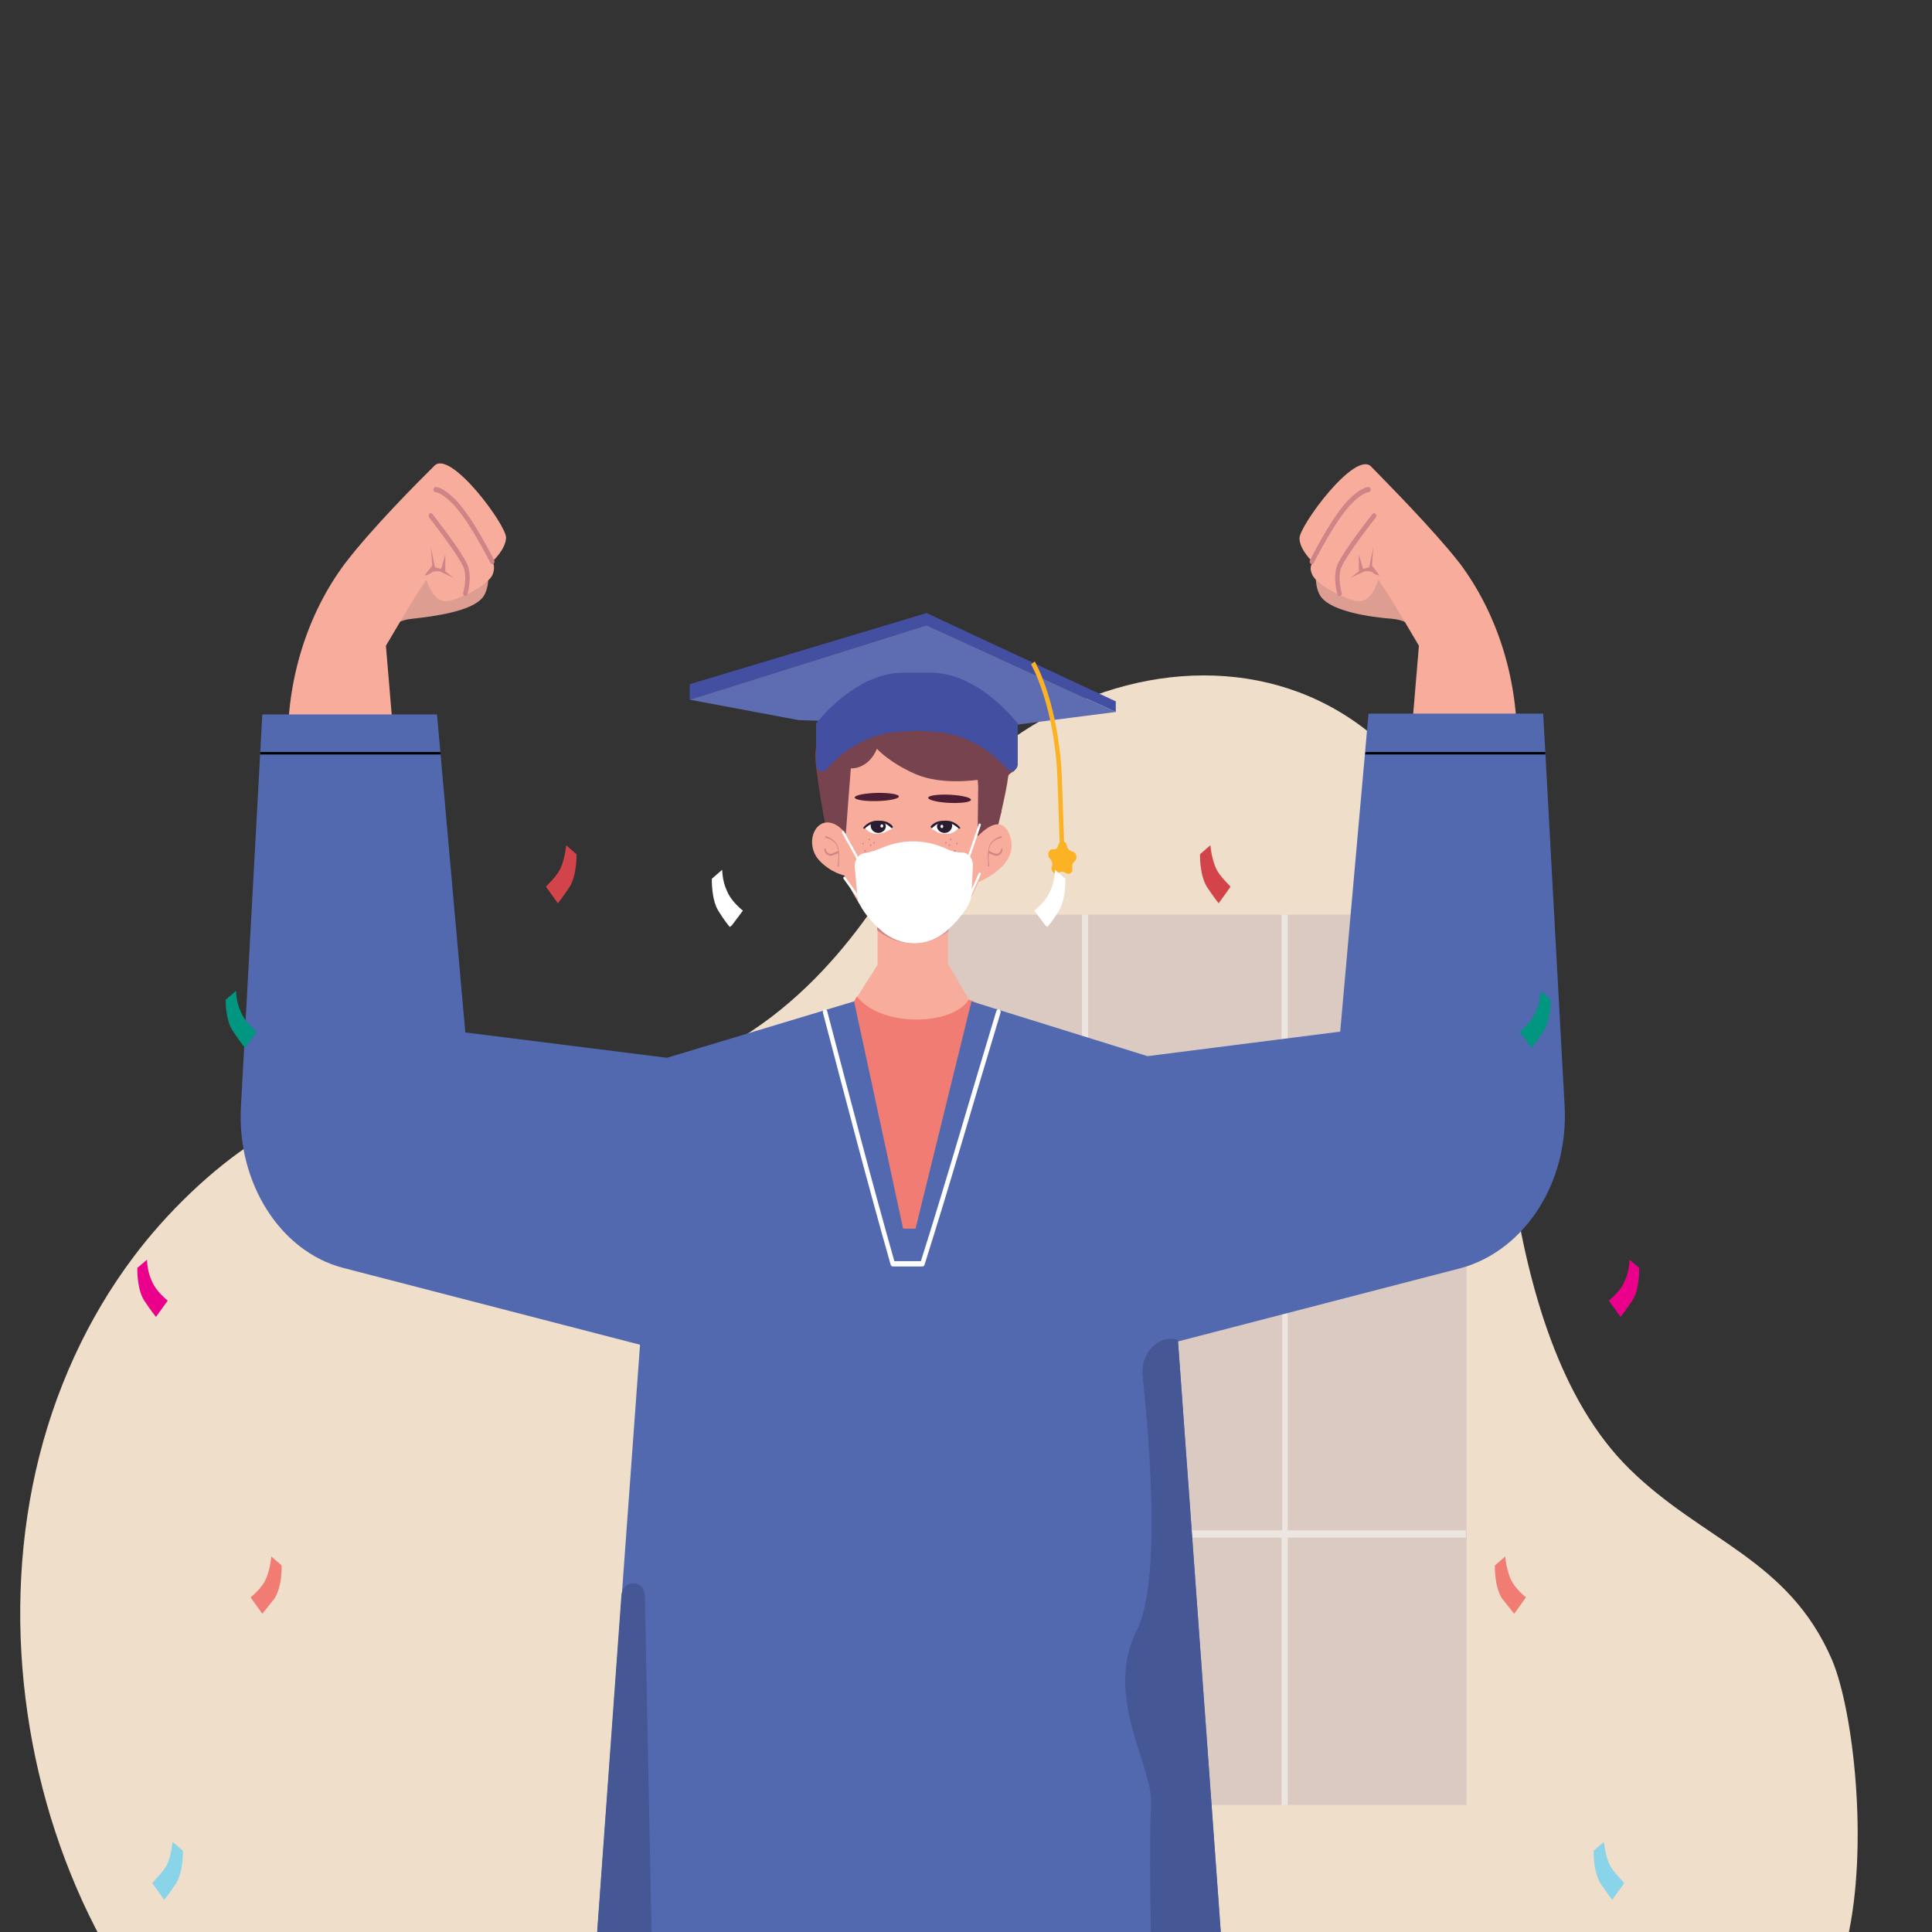
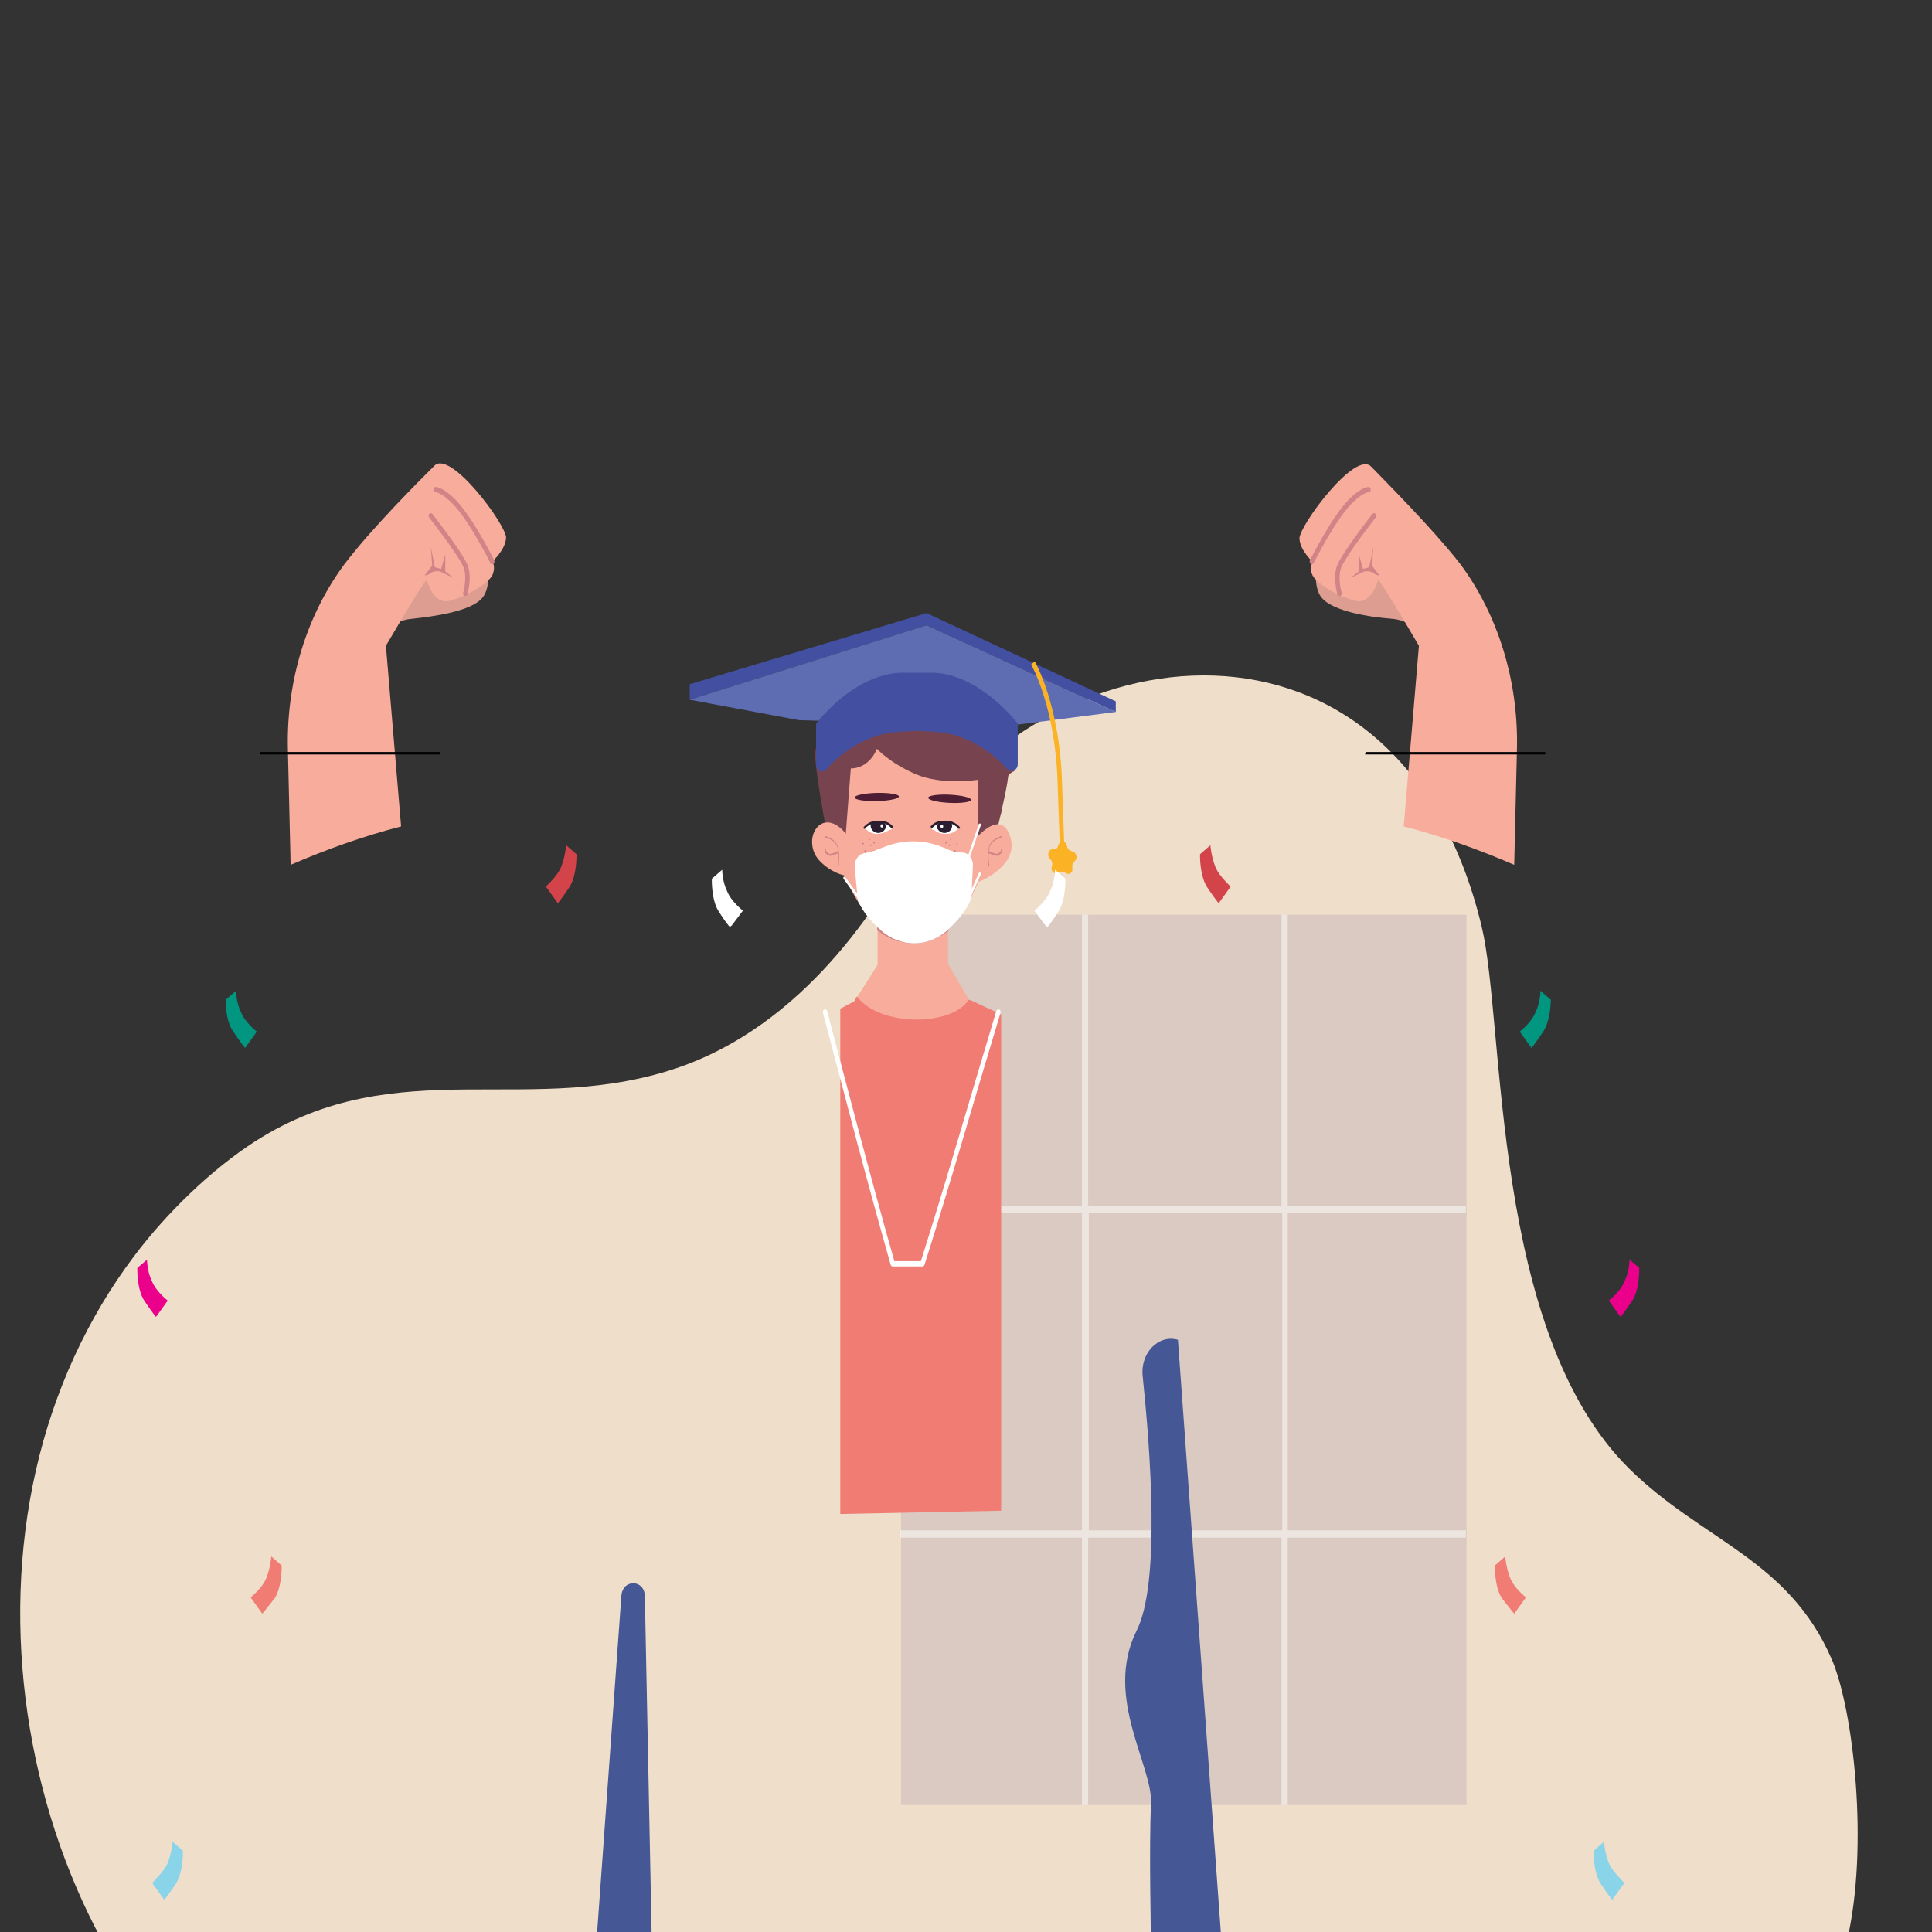
<svg xmlns="http://www.w3.org/2000/svg" version="1.1" width="1080" height="1080" viewBox="0 0 1080 1080" xml:space="preserve">
  <rect x="0" y="0" width="1080" height="1080" fill="#333333" stroke="none" />
  <desc>Created with Fabric.js 5.2.4</desc>
  <defs>
</defs>
  <g transform="matrix(1 0 0 1 540 540)" id="f7c55697-74a6-4539-a508-38a86cf2e191">
    <rect style="stroke: none; stroke-width: 1; stroke-dasharray: none; stroke-linecap: butt; stroke-dashoffset: 0; stroke-linejoin: miter; stroke-miterlimit: 4; fill: rgb(255,255,255); fill-rule: nonzero; opacity: 1; visibility: hidden;" vector-effect="non-scaling-stroke" x="-540" y="-540" rx="0" ry="0" width="1080" height="1080" />
  </g>
  <g transform="matrix(1 0 0 1 540 540)" id="3eea4ef9-4573-46a9-ad66-5844f17eb525">
</g>
  <g transform="matrix(NaN NaN NaN NaN 0 0)">
    <g style="">
      <g transform="matrix(1 0 0 1 -41.65 -10.3)">
        <path style="stroke: none; stroke-width: 1; stroke-dasharray: none; stroke-linecap: butt; stroke-dashoffset: 0; stroke-linejoin: miter; stroke-miterlimit: 4; fill: rgb(235,0,139); fill-rule: nonzero; opacity: 1;" vector-effect="non-scaling-stroke" transform=" translate(-36.2, -152.6)" d="M 35.4 149.1 C 35.4 149.1 35.4 150.5 36.1 151.7 C 36.7 153 38.4 154.1 38.4 154.1 L 36.7 156.1 C 36.7 156.1 36.1 155.5 35 154.1 C 33.9 152.7 34 150.1 34 150.1 L 35.4 149.1 z" stroke-linecap="round" />
      </g>
      <g transform="matrix(1 0 0 1 -28.8 -43.2)">
        <path style="stroke: none; stroke-width: 1; stroke-dasharray: none; stroke-linecap: butt; stroke-dashoffset: 0; stroke-linejoin: miter; stroke-miterlimit: 4; fill: rgb(0,150,128); fill-rule: nonzero; opacity: 1;" vector-effect="non-scaling-stroke" transform=" translate(-49.05, -119.7)" d="M 46.8 117.3 L 48.3 116.2 C 48.3 116.2 48.3 117.6 49 118.8 C 49.6 120.1 51.3 121.2 51.3 121.2 L 49.6 123.2 C 49.6 123.2 49 122.6 47.9 121.2 C 46.7 119.8 46.8 117.3 46.8 117.3 z" stroke-linecap="round" />
      </g>
      <g transform="matrix(1 0 0 1 41.6 -57.96)">
        <path style="stroke: none; stroke-width: 1; stroke-dasharray: none; stroke-linecap: butt; stroke-dashoffset: 0; stroke-linejoin: miter; stroke-miterlimit: 4; fill: rgb(255,255,255); fill-rule: nonzero; opacity: 1;" vector-effect="non-scaling-stroke" transform=" translate(-119.45, -104.94)" d="M 119.8 108.4 C 119.6 108.2 119 107.6 118.2 106.5 C 117.1 105.1 117.2 102.5 117.2 102.5 L 118.7 101.4 C 118.7 101.4 118.7 102.8 119.4 104 C 120 105.3 121.7 106.4 121.7 106.4 L 120.1 108.2 L 119.8 108.4 C 119.8 108.5 119.8 108.5 119.8 108.4 z" stroke-linecap="round" />
      </g>
      <g transform="matrix(1 0 0 1 -25.2 26)">
        <path style="stroke: none; stroke-width: 1; stroke-dasharray: none; stroke-linecap: butt; stroke-dashoffset: 0; stroke-linejoin: miter; stroke-miterlimit: 4; fill: rgb(240,124,116); fill-rule: nonzero; opacity: 1;" vector-effect="non-scaling-stroke" transform=" translate(-52.65, -188.9)" d="M 52.1 192.4 L 50.4 190.4 C 50.4 190.4 52.1 189.3 52.7 188 C 53.3 186.7 53.4 185.4 53.4 185.4 L 54.9 186.5 C 54.9 186.5 55 189 53.9 190.5 C 52.7 191.8 52.1 192.4 52.1 192.4 z" stroke-linecap="round" />
      </g>
      <g transform="matrix(1 0 0 1 -39.46 60.95)">
        <path style="stroke: none; stroke-width: 1; stroke-dasharray: none; stroke-linecap: butt; stroke-dashoffset: 0; stroke-linejoin: miter; stroke-miterlimit: 4; fill: rgb(138,212,234); fill-rule: nonzero; opacity: 1;" vector-effect="non-scaling-stroke" transform=" translate(-38.39, -223.85)" d="M 38.4 222.9 C 39 221.6 39.1 220.3 39.1 220.3 L 40.6 221.4 C 40.6 221.4 40.7 223.9 39.6 225.4 C 38.5 226.8 37.9 227.4 37.9 227.4 L 36.2 225.4 C 36 225.3 37.8 224.1 38.4 222.9 z" stroke-linecap="round" />
      </g>
      <g transform="matrix(1 0 0 1 17.55 -60.95)">
        <path style="stroke: none; stroke-width: 1; stroke-dasharray: none; stroke-linecap: butt; stroke-dashoffset: 0; stroke-linejoin: miter; stroke-miterlimit: 4; fill: rgb(210,67,74); fill-rule: nonzero; opacity: 1;" vector-effect="non-scaling-stroke" transform=" translate(-95.4, -101.95)" d="M 95.4 101 C 96 99.7 96.1 98.4 96.1 98.4 L 97.6 99.5 C 97.6 99.5 97.7 102 96.6 103.5 C 95.5 104.9 94.9 105.5 94.9 105.5 L 93.2 103.5 C 93.1 103.4 94.8 102.3 95.4 101 z" stroke-linecap="round" />
      </g>
    </g>
  </g>
  <g transform="matrix(3.86 0 0 4.57 524.53 708.3)">
    <g style="opacity: 1;">
      <g transform="matrix(1 0 0 1 0.09 5.01)" id="completed-graduate-during-coronavirus">
        <path style="stroke: none; stroke-width: 1; stroke-dasharray: none; stroke-linecap: butt; stroke-dashoffset: 0; stroke-linejoin: miter; stroke-miterlimit: 4; fill: rgb(239,222,201); fill-rule: nonzero; opacity: 1;" vector-effect="non-scaling-stroke" transform=" translate(-150.09, -155.01)" d="M 281.6 232.4 C 284.8 220.8 282.5 204.1 279.4 198 C 273.1 185.7 260.7 183.5 250.1 174.7 C 230 158 232.1 120.5 228.7 108.4 C 216.8 66.3 164.9 71.6 145.7 99.1 C 142.5 103.7 132.2 119.5 113 125.4 C 91.2 132 71.9 123.4 51.1 134.6 C 44.8 138 38.2 143.4 33.5 148.7 C 26.8 156.2 21.9 165.2 19.3 174.9 C 14.1 194.3 18.1 215.6 28.9 232.4 L 281.6 232.4 z" stroke-linecap="round" />
      </g>
      <g transform="matrix(1 0 0 1 35.55 11.35)" id="completed-graduate-during-coronavirus">
        <rect style="stroke: none; stroke-width: 1; stroke-dasharray: none; stroke-linecap: butt; stroke-dashoffset: 0; stroke-linejoin: miter; stroke-miterlimit: 4; fill: rgb(219,202,193); fill-rule: nonzero; opacity: 1;" vector-effect="non-scaling-stroke" x="-40.95" y="-54.45" rx="0" ry="0" width="81.9" height="108.9" />
      </g>
      <g transform="matrix(1 0 0 1 35.45 11.35)" id="completed-graduate-during-coronavirus">
        <path style="stroke: none; stroke-width: 1; stroke-dasharray: none; stroke-linecap: butt; stroke-dashoffset: 0; stroke-linejoin: miter; stroke-miterlimit: 4; fill: rgb(255,255,255); fill-rule: nonzero; opacity: 0.5;" vector-effect="non-scaling-stroke" transform=" translate(-185.45, -161.35)" d="M 226.4 143.4 L 226.4 142.5 L 200.6 142.5 L 200.6 106.9 L 199.7 106.9 L 199.7 142.5 L 171.7 142.5 L 171.7 106.9 L 170.8 106.9 L 170.8 142.5 L 144.5 142.5 L 144.5 143.4 L 170.8 143.4 L 170.8 182.2 L 144.5 182.2 L 144.5 183.1 L 170.8 183.1 L 170.8 215.8 L 171.7 215.8 L 171.7 183.1 L 199.7 183.1 L 199.7 215.8 L 200.6 215.8 L 200.6 183.1 L 226.4 183.1 L 226.4 182.2 L 200.6 182.2 L 200.6 143.4 L 226.4 143.4 z M 199.8 182.2 L 171.8 182.2 L 171.8 143.4 L 199.8 143.4 L 199.8 182.2 z" stroke-linecap="round" />
      </g>
      <g transform="matrix(1 0 0 1 -3.76 -60.05)" id="completed-graduate-during-coronavirus">
        <path style="stroke: none; stroke-width: 1; stroke-dasharray: none; stroke-linecap: butt; stroke-dashoffset: 0; stroke-linejoin: miter; stroke-miterlimit: 4; fill: rgb(119,67,78); fill-rule: nonzero; opacity: 1;" vector-effect="non-scaling-stroke" transform=" translate(-146.24, -89.95)" d="M 156.9 102 L 134.9 101.4 C 133.5 95.6 132 88.7 132.2 86.9 C 132.4 85.7 132.8 85.1 133.3 84.9 C 134.5 84.4 135.5 83.5 136.1 82.5 C 137.5 80.1 141.1 77.1 149.8 78.1 C 155.3 78.7 159.3 82.5 159.5 84 C 159.7 85.5 159.1 86.6 159.1 86.6 C 159.1 86.6 160.9 86.9 160.1 90.1 C 159.9 91.7 158.4 97.1 156.9 102 z" stroke-linecap="round" />
      </g>
      <g transform="matrix(1 0 0 1 -3.7 -41.1)" id="completed-graduate-during-coronavirus">
        <rect style="stroke: none; stroke-width: 1; stroke-dasharray: none; stroke-linecap: butt; stroke-dashoffset: 0; stroke-linejoin: miter; stroke-miterlimit: 4; fill: rgb(248,173,156); fill-rule: nonzero; opacity: 1;" vector-effect="non-scaling-stroke" x="-5.1" y="-7.4" rx="0" ry="0" width="10.2" height="14.8" />
      </g>
      <g transform="matrix(1 0 0 1 -3.83 -51.75)" id="completed-graduate-during-coronavirus">
        <path style="stroke: none; stroke-width: 1; stroke-dasharray: none; stroke-linecap: butt; stroke-dashoffset: 0; stroke-linejoin: miter; stroke-miterlimit: 4; fill: rgb(248,173,156); fill-rule: nonzero; opacity: 1;" vector-effect="non-scaling-stroke" transform=" translate(-146.17, -98.25)" d="M 136.4 102.1 C 136.4 102.1 134.5 101.8 132.8 100.3 C 131.1 98.8 131.5 96.3 133.3 95.7 C 135.1 95.2 136.6 97 136.6 97 L 137.4 88.2 C 137.5 86.9 138.6 86 140 86 L 153.4 86.4 C 154.8 86.4 155.8 87.5 155.8 88.8 L 155.7 97.3 C 155.8 97.3 158.8 94.3 160.2 96.9 C 162.3 100.8 155.8 102.9 155.8 102.9 C 155.8 102.9 152.2 110.6 146.6 110.5 C 140.2 110.3 136.4 102.1 136.4 102.1 z" stroke-linecap="round" />
      </g>
      <g transform="matrix(1 -0.02 0.02 1 -8.91 -57.5)" id="completed-graduate-during-coronavirus">
        <ellipse style="stroke: none; stroke-width: 1; stroke-dasharray: none; stroke-linecap: butt; stroke-dashoffset: 0; stroke-linejoin: miter; stroke-miterlimit: 4; fill: rgb(77,30,51); fill-rule: nonzero; opacity: 1;" vector-effect="non-scaling-stroke" cx="0" cy="0" rx="3.2" ry="0.5" />
      </g>
      <g transform="matrix(0.04 -1 1 0.04 1.63 -57.28)" id="completed-graduate-during-coronavirus">
        <ellipse style="stroke: none; stroke-width: 1; stroke-dasharray: none; stroke-linecap: butt; stroke-dashoffset: 0; stroke-linejoin: miter; stroke-miterlimit: 4; fill: rgb(77,30,51); fill-rule: nonzero; opacity: 1;" vector-effect="non-scaling-stroke" cx="0" cy="0" rx="0.5" ry="3.1" />
      </g>
      <g transform="matrix(1 0 0 1 -3.6 -46.14)" id="completed-graduate-during-coronavirus">
        <path style="stroke: none; stroke-width: 1; stroke-dasharray: none; stroke-linecap: butt; stroke-dashoffset: 0; stroke-linejoin: miter; stroke-miterlimit: 4; fill: rgb(208,132,135); fill-rule: nonzero; opacity: 1;" vector-effect="non-scaling-stroke" transform=" translate(-146.4, -103.86)" d="M 145.9 110.4 C 144.3 110.3 142.7 109.8 141.3 108.9 C 141.1 108.8 141.1 108.6 141.2 108.4 L 141.2 108.4 C 141.3 108.3 141.5 108.2 141.7 108.3 C 144.5 110.1 148.1 110.2 150.9 108.4 C 151.1 108.3 151.3 108.3 151.4 108.5 C 151.5 108.7 151.5 108.9 151.3 109 C 149.6 110 147.8 110.5 145.9 110.4 z M 135.5 98.7 C 135.2 97.6 133.7 97.3 133.7 97.3 C 133.7 97.3 133.6 97.3 133.6 97.4 C 133.6 97.4 133.6 97.5 133.7 97.5 C 133.7 97.5 135.1 97.7 135.4 98.7 C 135.4 98.8 135.5 99 135.5 99.1 C 135.2 99.2 134.4 99.6 134.1 99.4 C 133.7 99.2 133.7 98.9 133.7 98.9 C 133.7 98.9 133.7 98.8 133.6 98.8 C 133.6 98.8 133.5 98.8 133.5 98.9 C 133.5 98.9 133.5 99.4 134 99.6 C 134.1 99.6 134.2 99.7 134.3 99.7 C 134.7 99.7 135.3 99.4 135.5 99.4 C 135.6 100.2 135.4 100.9 135.4 100.9 C 135.4 100.9 135.4 101 135.5 101 C 135.5 101 135.5 101 135.5 101 C 135.5 101 135.6 101 135.6 100.9 C 135.5 100.8 135.8 99.8 135.5 98.7 z M 157.3 98.7 C 157.6 97.6 159.1 97.3 159.1 97.3 C 159.1 97.3 159.2 97.3 159.2 97.4 C 159.2 97.4 159.2 97.5 159.1 97.5 C 159.1 97.5 157.7 97.7 157.4 98.7 C 157.4 98.8 157.3 99 157.3 99.1 C 157.6 99.2 158.4 99.6 158.7 99.4 C 159.1 99.2 159.1 98.9 159.1 98.9 C 159.1 98.9 159.1 98.8 159.2 98.8 C 159.2 98.8 159.3 98.8 159.3 98.9 C 159.3 98.9 159.3 99.4 158.8 99.6 C 158.7 99.6 158.6 99.7 158.5 99.7 C 158.1 99.7 157.5 99.4 157.3 99.4 C 157.2 100.2 157.4 100.9 157.4 100.9 C 157.4 100.9 157.4 101 157.3 101 C 157.3 101 157.3 101 157.3 101 C 157.3 101 157.2 101 157.2 100.9 C 157.3 100.8 157 99.8 157.3 98.7 z" stroke-linecap="round" />
      </g>
      <g transform="matrix(1 0 0 1 -2.31 -61.3)" id="completed-graduate-during-coronavirus">
        <path style="stroke: none; stroke-width: 1; stroke-dasharray: none; stroke-linecap: butt; stroke-dashoffset: 0; stroke-linejoin: miter; stroke-miterlimit: 4; fill: rgb(119,67,78); fill-rule: nonzero; opacity: 1;" vector-effect="non-scaling-stroke" transform=" translate(-147.69, -88.7)" d="M 156.8 83.4 C 159.7 83.5 161.8 86.2 161.1 89.1 C 161.1 89.1 161.1 89.1 161.1 89.1 C 161.1 89.2 161 89.4 160.8 89.4 C 159.8 89.9 159.2 90.8 159.2 91.9 L 159.1 94.5 C 159.1 94.5 156.1 93.6 155.9 92 C 155.7 90.4 155.7 90.4 155.7 90.4 C 155.7 90.4 150.5 91.1 146.7 89.7 C 142.9 88.3 141.1 86.6 141.1 86.6 C 140.5 87.9 139.2 88.9 137.6 89 L 137.3 89 L 136 93 L 134.7 93 C 134.7 93 134.5 91.6 134.2 89.9 C 133.7 86.1 136.7 82.8 140.5 82.9 L 156.8 83.4 z" stroke-linecap="round" />
      </g>
      <g transform="matrix(1 0 0 1 1.8 -52.3)" id="completed-graduate-during-coronavirus">
        <circle style="stroke: none; stroke-width: 1; stroke-dasharray: none; stroke-linecap: butt; stroke-dashoffset: 0; stroke-linejoin: miter; stroke-miterlimit: 4; fill: rgb(207,116,146); fill-rule: nonzero; opacity: 1;" vector-effect="non-scaling-stroke" cx="0" cy="0" r="0.1" />
      </g>
      <g transform="matrix(1 0 0 1 1.1 -51.9)" id="completed-graduate-during-coronavirus">
        <circle style="stroke: none; stroke-width: 1; stroke-dasharray: none; stroke-linecap: butt; stroke-dashoffset: 0; stroke-linejoin: miter; stroke-miterlimit: 4; fill: rgb(207,116,146); fill-rule: nonzero; opacity: 1;" vector-effect="non-scaling-stroke" cx="0" cy="0" r="0.1" />
      </g>
      <g transform="matrix(1 0 0 1 1.6 -51.6)" id="completed-graduate-during-coronavirus">
        <circle style="stroke: none; stroke-width: 1; stroke-dasharray: none; stroke-linecap: butt; stroke-dashoffset: 0; stroke-linejoin: miter; stroke-miterlimit: 4; fill: rgb(207,116,146); fill-rule: nonzero; opacity: 1;" vector-effect="non-scaling-stroke" cx="0" cy="0" r="0.1" />
      </g>
      <g transform="matrix(1 0 0 1 2.7 -51.8)" id="completed-graduate-during-coronavirus">
        <circle style="stroke: none; stroke-width: 1; stroke-dasharray: none; stroke-linecap: butt; stroke-dashoffset: 0; stroke-linejoin: miter; stroke-miterlimit: 4; fill: rgb(207,116,146); fill-rule: nonzero; opacity: 1;" vector-effect="non-scaling-stroke" cx="0" cy="0" r="0.1" />
      </g>
      <g transform="matrix(1 0 0 1 2.4 -50.9)" id="completed-graduate-during-coronavirus">
        <circle style="stroke: none; stroke-width: 1; stroke-dasharray: none; stroke-linecap: butt; stroke-dashoffset: 0; stroke-linejoin: miter; stroke-miterlimit: 4; fill: rgb(207,116,146); fill-rule: nonzero; opacity: 1;" vector-effect="non-scaling-stroke" cx="0" cy="0" r="0.1" />
      </g>
      <g transform="matrix(1 0 0 1 1.8 -50.1)" id="completed-graduate-during-coronavirus">
        <circle style="stroke: none; stroke-width: 1; stroke-dasharray: none; stroke-linecap: butt; stroke-dashoffset: 0; stroke-linejoin: miter; stroke-miterlimit: 4; fill: rgb(207,116,146); fill-rule: nonzero; opacity: 1;" vector-effect="non-scaling-stroke" cx="0" cy="0" r="0.1" />
      </g>
      <g transform="matrix(1 0 0 1 1.1 -50.9)" id="completed-graduate-during-coronavirus">
        <circle style="stroke: none; stroke-width: 1; stroke-dasharray: none; stroke-linecap: butt; stroke-dashoffset: 0; stroke-linejoin: miter; stroke-miterlimit: 4; fill: rgb(207,116,146); fill-rule: nonzero; opacity: 1;" vector-effect="non-scaling-stroke" cx="0" cy="0" r="0.1" />
      </g>
      <g transform="matrix(1 0 0 1 -10 -52.3)" id="completed-graduate-during-coronavirus">
        <circle style="stroke: none; stroke-width: 1; stroke-dasharray: none; stroke-linecap: butt; stroke-dashoffset: 0; stroke-linejoin: miter; stroke-miterlimit: 4; fill: rgb(207,116,146); fill-rule: nonzero; opacity: 1;" vector-effect="non-scaling-stroke" cx="0" cy="0" r="0.1" />
      </g>
      <g transform="matrix(1 0 0 1 -9.3 -51.9)" id="completed-graduate-during-coronavirus">
        <circle style="stroke: none; stroke-width: 1; stroke-dasharray: none; stroke-linecap: butt; stroke-dashoffset: 0; stroke-linejoin: miter; stroke-miterlimit: 4; fill: rgb(207,116,146); fill-rule: nonzero; opacity: 1;" vector-effect="non-scaling-stroke" cx="0" cy="0" r="0.1" />
      </g>
      <g transform="matrix(1 0 0 1 -9.8 -51.6)" id="completed-graduate-during-coronavirus">
        <circle style="stroke: none; stroke-width: 1; stroke-dasharray: none; stroke-linecap: butt; stroke-dashoffset: 0; stroke-linejoin: miter; stroke-miterlimit: 4; fill: rgb(207,116,146); fill-rule: nonzero; opacity: 1;" vector-effect="non-scaling-stroke" cx="0" cy="0" r="0.1" />
      </g>
      <g transform="matrix(1 0 0 1 -10.9 -51.8)" id="completed-graduate-during-coronavirus">
        <circle style="stroke: none; stroke-width: 1; stroke-dasharray: none; stroke-linecap: butt; stroke-dashoffset: 0; stroke-linejoin: miter; stroke-miterlimit: 4; fill: rgb(207,116,146); fill-rule: nonzero; opacity: 1;" vector-effect="non-scaling-stroke" cx="0" cy="0" r="0.1" />
      </g>
      <g transform="matrix(1 0 0 1 -10.6 -50.9)" id="completed-graduate-during-coronavirus">
        <circle style="stroke: none; stroke-width: 1; stroke-dasharray: none; stroke-linecap: butt; stroke-dashoffset: 0; stroke-linejoin: miter; stroke-miterlimit: 4; fill: rgb(207,116,146); fill-rule: nonzero; opacity: 1;" vector-effect="non-scaling-stroke" cx="0" cy="0" r="0.1" />
      </g>
      <g transform="matrix(1 0 0 1 -10 -50.1)" id="completed-graduate-during-coronavirus">
        <circle style="stroke: none; stroke-width: 1; stroke-dasharray: none; stroke-linecap: butt; stroke-dashoffset: 0; stroke-linejoin: miter; stroke-miterlimit: 4; fill: rgb(207,116,146); fill-rule: nonzero; opacity: 1;" vector-effect="non-scaling-stroke" cx="0" cy="0" r="0.1" />
      </g>
      <g transform="matrix(1 0 0 1 -9.3 -50.9)" id="completed-graduate-during-coronavirus">
        <circle style="stroke: none; stroke-width: 1; stroke-dasharray: none; stroke-linecap: butt; stroke-dashoffset: 0; stroke-linejoin: miter; stroke-miterlimit: 4; fill: rgb(207,116,146); fill-rule: nonzero; opacity: 1;" vector-effect="non-scaling-stroke" cx="0" cy="0" r="0.1" />
      </g>
      <g transform="matrix(1 0 0 1 -8.75 -67.23)" id="completed-graduate-during-coronavirus">
-         <path style="stroke: none; stroke-width: 1; stroke-dasharray: none; stroke-linecap: butt; stroke-dashoffset: 0; stroke-linejoin: miter; stroke-miterlimit: 4; fill: rgb(116,68,74); fill-rule: nonzero; opacity: 1;" vector-effect="non-scaling-stroke" transform=" translate(-141.25, -82.77)" d="M 133.5 88.6 C 132.9 88.1 132.4 87.1 132.4 86.2 C 132.4 85.6 132.6 85 133 84.7 L 133.2 84.5 C 134.1 83.7 135.6 82.6 136.1 81.6 C 136.8 80.2 139 78.3 141.8 77.4 C 143.8 76.8 146.8 76.5 150.1 78.3 L 149.9 78.6 C 146.6 76.8 143.7 77.1 141.8 77.7 C 139.1 78.5 137 80.3 136.3 81.7 C 135.8 82.8 134.3 84 133.3 84.8 L 133.1 85 C 132.6 85.4 132.6 85.9 132.6 86.3 C 132.6 87.2 133.1 88.1 133.6 88.4 L 133.5 88.6 z" stroke-linecap="round" />
+         <path style="stroke: none; stroke-width: 1; stroke-dasharray: none; stroke-linecap: butt; stroke-dashoffset: 0; stroke-linejoin: miter; stroke-miterlimit: 4; fill: rgb(116,68,74); fill-rule: nonzero; opacity: 1;" vector-effect="non-scaling-stroke" transform=" translate(-141.25, -82.77)" d="M 133.5 88.6 C 132.9 88.1 132.4 87.1 132.4 86.2 C 132.4 85.6 132.6 85 133 84.7 L 133.2 84.5 C 134.1 83.7 135.6 82.6 136.1 81.6 C 136.8 80.2 139 78.3 141.8 77.4 C 143.8 76.8 146.8 76.5 150.1 78.3 L 149.9 78.6 C 146.6 76.8 143.7 77.1 141.8 77.7 C 139.1 78.5 137 80.3 136.3 81.7 C 135.8 82.8 134.3 84 133.3 84.8 L 133.1 85 C 132.6 85.4 132.6 85.9 132.6 86.3 L 133.5 88.6 z" stroke-linecap="round" />
      </g>
      <g transform="matrix(1 0 0 1 -8.68 -53.76)" id="completed-graduate-during-coronavirus">
        <path style="stroke: none; stroke-width: 1; stroke-dasharray: none; stroke-linecap: butt; stroke-dashoffset: 0; stroke-linejoin: miter; stroke-miterlimit: 4; fill: rgb(255,255,255); fill-rule: nonzero; opacity: 1;" vector-effect="non-scaling-stroke" transform=" translate(-141.32, -96.24)" d="M 139.4 96.3 C 139.4 96.3 140 97.1 141.3 97 C 142.6 96.9 142.7 96.5 143.1 96.5 C 143.5 96.5 143 95.7 142.2 95.6 C 140.2 95.1 139.4 96.3 139.4 96.3 z" stroke-linecap="round" />
      </g>
      <g transform="matrix(1 0 0 1 -8.75 -54.1)" id="completed-graduate-during-coronavirus">
        <path style="stroke: none; stroke-width: 1; stroke-dasharray: none; stroke-linecap: butt; stroke-dashoffset: 0; stroke-linejoin: miter; stroke-miterlimit: 4; fill: rgb(43,29,48); fill-rule: nonzero; opacity: 1;" vector-effect="non-scaling-stroke" transform=" translate(-141.25, -95.9)" d="M 143.2 96.3 L 143.2 96.3 C 143.4 96.3 143.5 96.1 143.3 96 C 143 95.7 142.4 95.4 141.5 95.4 C 139.8 95.3 139.1 96.3 139.1 96.3 L 139.3 96.4 C 139.3 96.4 140.1 95.7 141.1 95.6 C 142.2 95.4 143.2 96.3 143.2 96.3 z" stroke-linecap="round" />
      </g>
      <g transform="matrix(1 0 0 1 -8.7 -53.82)" id="completed-graduate-during-coronavirus">
        <path style="stroke: none; stroke-width: 1; stroke-dasharray: none; stroke-linecap: butt; stroke-dashoffset: 0; stroke-linejoin: miter; stroke-miterlimit: 4; fill: rgb(43,29,48); fill-rule: nonzero; opacity: 1;" vector-effect="non-scaling-stroke" transform=" translate(-141.3, -96.18)" d="M 140.2 96 C 140.2 96.5 140.7 96.9 141.3 96.9 C 141.9 96.9 142.4 96.5 142.4 96.1 C 142.4 95.6 141.9 95.5 141.3 95.5 C 140.7 95.4 140.2 95.5 140.2 96 z" stroke-linecap="round" />
      </g>
      <g transform="matrix(0.02 -1 1 0.02 -8.18 -53.96)" id="completed-graduate-during-coronavirus">
        <circle style="stroke: none; stroke-width: 1; stroke-dasharray: none; stroke-linecap: butt; stroke-dashoffset: 0; stroke-linejoin: miter; stroke-miterlimit: 4; fill: rgb(255,255,255); fill-rule: nonzero; opacity: 1;" vector-effect="non-scaling-stroke" cx="0" cy="0" r="0.2" />
      </g>
      <g transform="matrix(1 0 0 1 0.98 -53.76)" id="completed-graduate-during-coronavirus">
        <path style="stroke: none; stroke-width: 1; stroke-dasharray: none; stroke-linecap: butt; stroke-dashoffset: 0; stroke-linejoin: miter; stroke-miterlimit: 4; fill: rgb(255,255,255); fill-rule: nonzero; opacity: 1;" vector-effect="non-scaling-stroke" transform=" translate(-150.98, -96.24)" d="M 152.9 96.3 C 152.9 96.3 152.3 97.1 151 97 C 149.7 97 149.6 96.5 149.2 96.5 C 148.8 96.5 149.3 95.7 150.1 95.6 C 152.1 95.1 152.9 96.3 152.9 96.3 z" stroke-linecap="round" />
      </g>
      <g transform="matrix(1 0 0 1 1.05 -54.1)" id="completed-graduate-during-coronavirus">
        <path style="stroke: none; stroke-width: 1; stroke-dasharray: none; stroke-linecap: butt; stroke-dashoffset: 0; stroke-linejoin: miter; stroke-miterlimit: 4; fill: rgb(43,29,48); fill-rule: nonzero; opacity: 1;" vector-effect="non-scaling-stroke" transform=" translate(-151.05, -95.9)" d="M 149.1 96.3 L 149.1 96.3 C 148.9 96.3 148.8 96.1 149 96 C 149.3 95.7 149.9 95.4 150.8 95.4 C 152.5 95.3 153.2 96.3 153.2 96.3 L 153 96.4 C 153 96.4 152.2 95.7 151.2 95.6 C 150.1 95.4 149.1 96.3 149.1 96.3 z" stroke-linecap="round" />
      </g>
      <g transform="matrix(1 0 0 1 0.9 -53.82)" id="completed-graduate-during-coronavirus">
        <path style="stroke: none; stroke-width: 1; stroke-dasharray: none; stroke-linecap: butt; stroke-dashoffset: 0; stroke-linejoin: miter; stroke-miterlimit: 4; fill: rgb(43,29,48); fill-rule: nonzero; opacity: 1;" vector-effect="non-scaling-stroke" transform=" translate(-150.9, -96.18)" d="M 152 96 C 152 96.5 151.5 96.9 150.9 96.9 C 150.3 96.9 149.8 96.5 149.8 96.1 C 149.8 95.7 150.3 95.5 150.9 95.5 C 151.5 95.4 152 95.5 152 96 z" stroke-linecap="round" />
      </g>
      <g transform="matrix(1 -0.02 0.02 1 0.51 -53.9)" id="completed-graduate-during-coronavirus">
        <circle style="stroke: none; stroke-width: 1; stroke-dasharray: none; stroke-linecap: butt; stroke-dashoffset: 0; stroke-linejoin: miter; stroke-miterlimit: 4; fill: rgb(255,255,255); fill-rule: nonzero; opacity: 1;" vector-effect="non-scaling-stroke" cx="0" cy="0" r="0.2" />
      </g>
      <g transform="matrix(1 0 0 1 -3.85 -30.7)" id="completed-graduate-during-coronavirus">
        <polygon style="stroke: none; stroke-width: 1; stroke-dasharray: none; stroke-linecap: butt; stroke-dashoffset: 0; stroke-linejoin: miter; stroke-miterlimit: 4; fill: rgb(248,173,156); fill-rule: nonzero; opacity: 1;" vector-effect="non-scaling-stroke" points="-4.85,-6.4 -9.95,0.4 -8.05,4.2 -6.35,6.1 5.85,6.4 7.65,3.7 9.95,0.4 5.25,-6.4 " />
      </g>
      <g transform="matrix(1 0 0 1 -3.55 -45.84)" id="completed-graduate-during-coronavirus">
        <path style="stroke: none; stroke-width: 1; stroke-dasharray: none; stroke-linecap: butt; stroke-dashoffset: 0; stroke-linejoin: miter; stroke-miterlimit: 4; fill: rgb(255,255,255); fill-rule: nonzero; opacity: 1;" vector-effect="non-scaling-stroke" transform=" translate(-146.45, -104.16)" d="M 151.1 98.8 C 150.9 98.7 150.7 98.7 150.5 98.6 C 147.8 97.7 144.9 97.7 142.2 98.6 C 142 98.7 141.8 98.7 141.6 98.8 C 140.7 99.1 139.9 99.3 139.2 99.4 C 138.4 99.5 137.8 100.3 137.9 101.1 L 138.3 104.8 C 138.3 105.1 138.4 105.4 138.6 105.6 C 139 106.3 140 107.6 141.7 108.8 C 141.7 108.8 141.7 108.8 141.8 108.9 C 144.6 110.9 148.4 110.9 151.2 108.9 C 151.2 108.9 151.2 108.9 151.3 108.8 C 152.9 107.6 154 106.3 154.4 105.6 C 154.6 105.3 154.7 105 154.8 104.6 L 155 101 C 155.1 100.2 154.5 99.4 153.6 99.3 C 152.8 99.3 152 99.2 151.1 98.8 z" stroke-linecap="round" />
      </g>
      <g transform="matrix(1 0 0 1 5.05 -51.75)" id="completed-graduate-during-coronavirus">
        <line style="stroke: rgb(255,255,255); stroke-width: 0.323; stroke-dasharray: none; stroke-linecap: round; stroke-dashoffset: 0; stroke-linejoin: round; stroke-miterlimit: 10; fill: none; fill-rule: nonzero; opacity: 1;" vector-effect="non-scaling-stroke" x1="-0.95" y1="2.35" x2="0.95" y2="-2.35" />
      </g>
      <g transform="matrix(1 0 0 1 -12.55 -51.3)" id="completed-graduate-during-coronavirus">
-         <line style="stroke: rgb(255,255,255); stroke-width: 0.323; stroke-dasharray: none; stroke-linecap: round; stroke-dashoffset: 0; stroke-linejoin: round; stroke-miterlimit: 10; fill: none; fill-rule: nonzero; opacity: 1;" vector-effect="non-scaling-stroke" x1="1.25" y1="1.9" x2="-1.25" y2="-1.9" />
-       </g>
+         </g>
      <g transform="matrix(1 0 0 1 5.15 -46.5)" id="completed-graduate-during-coronavirus">
        <line style="stroke: rgb(255,255,255); stroke-width: 0.323; stroke-dasharray: none; stroke-linecap: round; stroke-dashoffset: 0; stroke-linejoin: round; stroke-miterlimit: 10; fill: none; fill-rule: nonzero; opacity: 1;" vector-effect="non-scaling-stroke" x1="-0.85" y1="1.6" x2="0.85" y2="-1.6" />
      </g>
      <g transform="matrix(1 0 0 1 -12.45 -46.25)" id="completed-graduate-during-coronavirus">
        <line style="stroke: rgb(255,255,255); stroke-width: 0.323; stroke-dasharray: none; stroke-linecap: round; stroke-dashoffset: 0; stroke-linejoin: round; stroke-miterlimit: 10; fill: none; fill-rule: nonzero; opacity: 1;" vector-effect="non-scaling-stroke" x1="1.15" y1="1.35" x2="-1.15" y2="-1.35" />
      </g>
      <g transform="matrix(1 0 0 1 -5.15 -73.95)" id="completed-graduate-during-coronavirus">
        <polygon style="stroke: none; stroke-width: 1; stroke-dasharray: none; stroke-linecap: butt; stroke-dashoffset: 0; stroke-linejoin: miter; stroke-miterlimit: 4; fill: rgb(67,79,161); fill-rule: nonzero; opacity: 1;" vector-effect="non-scaling-stroke" points="30.85,6.05 30.85,4.75 3.45,-6.05 -30.85,2.65 -30.85,4.55 3.45,-4.55 " />
      </g>
      <g transform="matrix(1 0 0 1 -5.15 -72.3)" id="completed-graduate-during-coronavirus">
        <polygon style="stroke: none; stroke-width: 1; stroke-dasharray: none; stroke-linecap: butt; stroke-dashoffset: 0; stroke-linejoin: miter; stroke-miterlimit: 4; fill: rgb(94,109,178); fill-rule: nonzero; opacity: 1;" vector-effect="non-scaling-stroke" points="14.25,6.2 30.85,4.4 3.45,-6.2 -30.85,2.9 -15.05,5.4 " />
      </g>
      <g transform="matrix(1 0 0 1 -3.1 -66.66)" id="completed-graduate-during-coronavirus">
        <path style="stroke: none; stroke-width: 1; stroke-dasharray: none; stroke-linecap: butt; stroke-dashoffset: 0; stroke-linejoin: miter; stroke-miterlimit: 4; fill: rgb(67,79,161); fill-rule: nonzero; opacity: 1;" vector-effect="non-scaling-stroke" transform=" translate(-146.9, -83.34)" d="M 149 77.3 L 146.9 77.3 L 144.8 77.3 C 140.4 77.3 135.8 79.9 132.3 83.5 L 132.3 83.5 L 132.3 88.5 C 132.3 89.3 133.2 89.7 133.8 89.1 C 137 86.1 140.9 84.6 144.8 84.5 C 145.3 84.5 146.9 84.4 146.9 84.4 C 146.9 84.4 148.5 84.5 149 84.5 C 152.9 84.6 156.8 86.1 160 89.1 C 160.6 89.6 161.5 89.2 161.5 88.5 L 161.5 83.5 C 158 79.9 153.4 77.3 149 77.3 z" stroke-linecap="round" />
      </g>
      <g transform="matrix(1 0 0 1 15.85 -61.7)" id="completed-graduate-during-coronavirus">
        <path style="stroke: rgb(251,179,37); stroke-width: 0.646; stroke-dasharray: none; stroke-linecap: butt; stroke-dashoffset: 0; stroke-linejoin: miter; stroke-miterlimit: 10; fill: none; fill-rule: nonzero; opacity: 1;" vector-effect="non-scaling-stroke" transform=" translate(-165.85, -88.3)" d="M 163.7 76.1 C 163.7 76.1 167.3 81.3 167.6 90.9 C 168 100.5 168 100.5 168 100.5" stroke-linecap="round" />
      </g>
      <g transform="matrix(1 0 0 1 17.96 -50.08)" id="completed-graduate-during-coronavirus">
        <path style="stroke: none; stroke-width: 1; stroke-dasharray: none; stroke-linecap: butt; stroke-dashoffset: 0; stroke-linejoin: miter; stroke-miterlimit: 4; fill: rgb(251,179,37); fill-rule: nonzero; opacity: 1;" vector-effect="non-scaling-stroke" transform=" translate(-167.96, -99.92)" d="M 168.5 101.8 L 168.2 101.7 C 168 101.6 167.8 101.6 167.6 101.7 L 167.3 101.8 C 166.8 102 166.3 101.6 166.4 101.1 L 166.5 100.8 C 166.5 100.6 166.5 100.4 166.3 100.2 L 166.1 100 C 165.7 99.6 166 98.9 166.5 98.9 L 166.8 98.9 C 167 98.9 167.2 98.8 167.3 98.6 L 167.4 98.3 C 167.7 97.8 168.4 97.8 168.6 98.4 L 168.7 98.7 C 168.8 98.9 169 99 169.2 99.1 L 169.5 99.2 C 170 99.3 170.2 100 169.8 100.3 L 169.6 100.5 C 169.4 100.6 169.4 100.9 169.4 101.1 L 169.4 101.4 C 169.5 101.7 168.9 102.1 168.5 101.8 z" stroke-linecap="round" />
      </g>
      <g transform="matrix(1 0 0 1 62.95 -82.08)" id="completed-graduate-during-coronavirus">
        <path style="stroke: none; stroke-width: 1; stroke-dasharray: none; stroke-linecap: butt; stroke-dashoffset: 0; stroke-linejoin: miter; stroke-miterlimit: 4; fill: rgb(221,158,145); fill-rule: nonzero; opacity: 1;" vector-effect="non-scaling-stroke" transform=" translate(-212.95, -67.92)" d="M 221.2 73.4 C 221.2 73.4 218.9 70.9 215.7 70.7 C 212.5 70.5 207.1 69.8 205.5 68.1 C 203.8 66.4 204.1 59.7 212.9 63.7 C 221.8 67.7 221.2 73.4 221.2 73.4 z" stroke-linecap="round" />
      </g>
      <g transform="matrix(1 0 0 1 68.05 -73.7)" id="completed-graduate-during-coronavirus">
        <path style="stroke: none; stroke-width: 1; stroke-dasharray: none; stroke-linecap: butt; stroke-dashoffset: 0; stroke-linejoin: miter; stroke-miterlimit: 4; fill: rgb(248,173,156); fill-rule: nonzero; opacity: 1;" vector-effect="non-scaling-stroke" transform=" translate(-218.05, -76.3)" d="M 204.1 65.2 C 204.5 66.3 208 68 210.4 68.5 C 212.8 69 213.7 65.9 213.7 65.9 C 213.7 65.9 213.7 65.9 214.6 67 C 215.5 68.1 219.6 74 219.6 74 L 217.4 96.1 C 222.9 97.3 228.2 98.9 233.4 100.8 L 233.8 86.5 C 234 78.2 231 70.1 225.5 63.9 C 225.5 63.9 225.4 63.8 225.4 63.8 C 221.7 59.8 215 54.1 212.7 52.1 C 210.4 50 202.2 59.4 202.3 60.9 C 202.4 62.4 204.3 63.8 204.3 63.8 C 204.3 63.8 203.6 64.2 204.1 65.2 z" stroke-linecap="round" />
      </g>
      <g transform="matrix(1 0 0 1 58.6 -88.75)" id="completed-graduate-during-coronavirus">
        <path style="stroke: rgb(208,132,135); stroke-width: 0.646; stroke-dasharray: none; stroke-linecap: round; stroke-dashoffset: 0; stroke-linejoin: round; stroke-miterlimit: 10; fill: none; fill-rule: nonzero; opacity: 1;" vector-effect="non-scaling-stroke" transform=" translate(-208.6, -61.25)" d="M 204.1 63.7 C 204.1 63.7 207.5 57.9 210.1 56 C 211.5 54.9 212.3 54.9 212.3 54.9 M 213.1 58.1 C 213.1 58.1 209 62.5 208.1 64.2 C 207.4 65.6 208.1 67.6 208.1 67.6" stroke-linecap="round" />
      </g>
      <g transform="matrix(1 0 0 1 61.8 -86.2)" id="completed-graduate-during-coronavirus">
        <path style="stroke: none; stroke-width: 1; stroke-dasharray: none; stroke-linecap: butt; stroke-dashoffset: 0; stroke-linejoin: miter; stroke-miterlimit: 4; fill: rgb(208,132,135); fill-rule: nonzero; opacity: 1;" vector-effect="non-scaling-stroke" transform=" translate(-211.8, -63.8)" d="M 213.9 65.4 L 212.8 64.2 L 213 61.9 L 212.4 64.4 L 211.5 64.6 L 210.9 62.8 L 210.9 64.9 L 209.7 65.7 L 211.7 64.9 C 211.7 64.9 212.6 64.8 213 65.1 C 213.4 65.4 213.9 65.4 213.9 65.4 z" stroke-linecap="round" />
      </g>
      <g transform="matrix(1 0 0 1 -73.44 -82.08)" id="completed-graduate-during-coronavirus">
        <path style="stroke: none; stroke-width: 1; stroke-dasharray: none; stroke-linecap: butt; stroke-dashoffset: 0; stroke-linejoin: miter; stroke-miterlimit: 4; fill: rgb(221,158,145); fill-rule: nonzero; opacity: 1;" vector-effect="non-scaling-stroke" transform=" translate(-76.56, -67.92)" d="M 68.3 73.4 C 68.3 73.4 70.6 70.9 73.8 70.7 C 77 70.4 82.4 69.8 84 68.1 C 85.7 66.4 85.4 59.7 76.6 63.7 C 67.8 67.7 68.3 73.4 68.3 73.4 z" stroke-linecap="round" />
      </g>
      <g transform="matrix(1 0 0 1 -78.4 -73.75)" id="completed-graduate-during-coronavirus">
        <path style="stroke: none; stroke-width: 1; stroke-dasharray: none; stroke-linecap: butt; stroke-dashoffset: 0; stroke-linejoin: miter; stroke-miterlimit: 4; fill: rgb(248,173,156); fill-rule: nonzero; opacity: 1;" vector-effect="non-scaling-stroke" transform=" translate(-71.6, -76.25)" d="M 85.5 65.2 C 85.1 66.3 81.6 68 79.2 68.5 C 76.8 69 75.9 65.9 75.9 65.9 C 75.9 65.9 75.9 65.9 75 67 C 74.1 68.1 70 74 70 74 L 72.2 96.1 C 66.7 97.3 61.4 98.9 56.2 100.8 L 55.8 86.5 C 55.6 78.2 58.6 70.1 64.1 63.9 C 64.1 63.9 64.2 63.8 64.2 63.8 C 67.9 59.7 74.6 54 77 52 C 79.3 49.9 87.5 59.3 87.4 60.8 C 87.3 62.3 85.4 63.7 85.4 63.7 C 85.4 63.7 85.9 64.2 85.5 65.2 z" stroke-linecap="round" />
      </g>
      <g transform="matrix(1 0 0 1 -69.05 -88.75)" id="completed-graduate-during-coronavirus">
        <path style="stroke: rgb(208,132,135); stroke-width: 0.646; stroke-dasharray: none; stroke-linecap: round; stroke-dashoffset: 0; stroke-linejoin: round; stroke-miterlimit: 10; fill: none; fill-rule: nonzero; opacity: 1;" vector-effect="non-scaling-stroke" transform=" translate(-80.95, -61.25)" d="M 85.4 63.7 C 85.4 63.7 82 57.9 79.4 56 C 78 54.9 77.2 54.9 77.2 54.9 M 76.5 58.1 C 76.5 58.1 80.6 62.5 81.5 64.2 C 82.2 65.6 81.5 67.6 81.5 67.6" stroke-linecap="round" />
      </g>
      <g transform="matrix(1 0 0 1 -72.3 -86.2)" id="completed-graduate-during-coronavirus">
        <path style="stroke: none; stroke-width: 1; stroke-dasharray: none; stroke-linecap: butt; stroke-dashoffset: 0; stroke-linejoin: miter; stroke-miterlimit: 4; fill: rgb(208,132,135); fill-rule: nonzero; opacity: 1;" vector-effect="non-scaling-stroke" transform=" translate(-77.7, -63.8)" d="M 75.6 65.4 L 76.7 64.2 L 76.5 61.9 L 77.1 64.4 L 78 64.6 L 78.6 62.8 L 78.6 64.9 L 79.8 65.7 L 77.8 64.9 C 77.8 64.9 76.9 64.8 76.5 65.1 C 76.1 65.4 75.6 65.4 75.6 65.4 z" stroke-linecap="round" />
      </g>
      <g transform="matrix(1 0 0 1 -2.55 -1.45)" id="completed-graduate-during-coronavirus">
        <path style="stroke: none; stroke-width: 1; stroke-dasharray: none; stroke-linecap: butt; stroke-dashoffset: 0; stroke-linejoin: miter; stroke-miterlimit: 4; fill: rgb(240,124,116); fill-rule: nonzero; opacity: 1;" vector-effect="non-scaling-stroke" transform=" translate(-147.45, -148.55)" d="M 154.4 117.3 C 152 120.5 141.7 120.7 138.2 116.9 L 137.8 117.5 L 135.8 118.4 L 135.8 180.2 L 159.1 179.8 L 159.1 119.1 L 154.8 117.4 C 154.8 117.4 154.4 117.3 154.4 117.3 z" stroke-linecap="round" />
      </g>
      <g transform="matrix(1 0 0 1 -5.15 7.45)" id="completed-graduate-during-coronavirus">
-         <path style="stroke: none; stroke-width: 1; stroke-dasharray: none; stroke-linecap: butt; stroke-dashoffset: 0; stroke-linejoin: miter; stroke-miterlimit: 4; fill: rgb(82,105,176); fill-rule: nonzero; opacity: 1;" vector-effect="non-scaling-stroke" transform=" translate(-144.85, -157.45)" d="M 240.7 130.3 L 237.6 82.3 L 212.3 82.3 L 208.2 121.2 L 180.3 124.2 L 154.8 117.5 L 146.7 145.3 L 144.9 145.3 L 137.8 117.5 L 110.7 124.4 L 81.5 121.3 L 77.4 82.4 L 52.1 82.4 L 49 130.4 C 48.4 139.7 54.7 148.1 63.8 150.1 L 106.8 159.5 L 100.5 232.6 L 143.6 232.6 L 148 232.6 L 191 232.6 L 184.7 159.1 L 225.8 150.1 C 235 147.9 241.3 139.6 240.7 130.3 z" stroke-linecap="round" />
-       </g>
+         </g>
      <g transform="matrix(1 0 0 1 -3.85 -15.8)" id="completed-graduate-during-coronavirus">
        <path style="stroke: rgb(255,255,255); stroke-width: 0.646; stroke-dasharray: none; stroke-linecap: round; stroke-dashoffset: 0; stroke-linejoin: round; stroke-miterlimit: 10; fill: none; fill-rule: nonzero; opacity: 1;" vector-effect="non-scaling-stroke" transform=" translate(-146.15, -134.2)" d="M 158.7 118.8 C 155 129.1 151.6 139.2 147.7 149.6 L 143.4 149.6 C 140 139.5 136.8 129.1 133.6 118.8" stroke-linecap="round" />
      </g>
      <g transform="matrix(1 0 0 1 74.85 -62.85)" id="completed-graduate-during-coronavirus">
        <polygon style="stroke: none; stroke-width: 1; stroke-dasharray: none; stroke-linecap: butt; stroke-dashoffset: 0; stroke-linejoin: miter; stroke-miterlimit: 4; fill: rgb(0,0,0); fill-rule: nonzero; opacity: 1;" vector-effect="non-scaling-stroke" points="13.05,0.15 -13.05,0.15 -12.95,-0.15 13.05,-0.15 " />
      </g>
      <g transform="matrix(1 0 0 1 -85.15 -62.8)" id="completed-graduate-during-coronavirus">
        <line style="stroke: none; stroke-width: 1; stroke-dasharray: none; stroke-linecap: butt; stroke-dashoffset: 0; stroke-linejoin: miter; stroke-miterlimit: 4; fill: rgb(255,255,255); fill-rule: nonzero; opacity: 1;" vector-effect="non-scaling-stroke" x1="13.05" y1="0" x2="-13.05" y2="0" />
      </g>
      <g transform="matrix(1 0 0 1 -85.15 -62.85)" id="completed-graduate-during-coronavirus">
        <polygon style="stroke: none; stroke-width: 1; stroke-dasharray: none; stroke-linecap: butt; stroke-dashoffset: 0; stroke-linejoin: miter; stroke-miterlimit: 4; fill: rgb(0,0,0); fill-rule: nonzero; opacity: 1;" vector-effect="non-scaling-stroke" points="-13.05,0.15 13.05,0.15 13.05,-0.15 -13.05,-0.15 " />
      </g>
      <g transform="matrix(1 0 0 1 -4.25 45.59)" id="completed-graduate-during-coronavirus">
        <path style="stroke: none; stroke-width: 1; stroke-dasharray: none; stroke-linecap: butt; stroke-dashoffset: 0; stroke-linejoin: miter; stroke-miterlimit: 4; fill: rgb(69,87,148); fill-rule: nonzero; opacity: 1;" vector-effect="non-scaling-stroke" transform=" translate(-145.75, -195.59)" d="M 184.7 158.9 C 181.9 158.2 179.2 160.5 179.6 163.4 C 180.7 172.4 182.2 188.7 178.7 194.5 C 173.9 202.7 181.2 211.1 180.8 215.8 C 180.5 220.5 180.8 232.4 180.8 232.4 L 191 232.4 L 184.7 158.9 L 184.7 158.9 z M 108.5 232.4 L 107.5 190.3 C 107.5 188.2 104.3 188.1 104.1 190.2 L 100.5 232.4 L 108.5 232.4 z" stroke-linecap="round" />
      </g>
      <g transform="matrix(1 0 0 1 99.3 2.6)" id="completed-graduate-during-coronavirus">
        <path style="stroke: none; stroke-width: 1; stroke-dasharray: none; stroke-linecap: butt; stroke-dashoffset: 0; stroke-linejoin: miter; stroke-miterlimit: 4; fill: rgb(235,0,139); fill-rule: nonzero; opacity: 1;" vector-effect="non-scaling-stroke" transform=" translate(-249.3, -152.6)" d="M 250.1 149.1 C 250.1 149.1 250.1 150.5 249.4 151.7 C 248.8 153 247.1 154.1 247.1 154.1 L 248.8 156.1 C 248.8 156.1 249.4 155.5 250.5 154.1 C 251.6 152.7 251.5 150.1 251.5 150.1 L 250.1 149.1 z" stroke-linecap="round" />
      </g>
      <g transform="matrix(1 0 0 1 86.45 -30.3)" id="completed-graduate-during-coronavirus">
        <path style="stroke: none; stroke-width: 1; stroke-dasharray: none; stroke-linecap: butt; stroke-dashoffset: 0; stroke-linejoin: miter; stroke-miterlimit: 4; fill: rgb(0,150,128); fill-rule: nonzero; opacity: 1;" vector-effect="non-scaling-stroke" transform=" translate(-236.45, -119.7)" d="M 238.7 117.3 L 237.2 116.2 C 237.2 116.2 237.2 117.6 236.5 118.8 C 235.9 120.1 234.2 121.2 234.2 121.2 L 235.9 123.2 C 235.9 123.2 236.5 122.6 237.6 121.2 C 238.7 119.8 238.7 117.3 238.7 117.3 z" stroke-linecap="round" />
      </g>
      <g transform="matrix(1 0 0 1 16.15 -45.06)" id="completed-graduate-during-coronavirus">
        <path style="stroke: none; stroke-width: 1; stroke-dasharray: none; stroke-linecap: butt; stroke-dashoffset: 0; stroke-linejoin: miter; stroke-miterlimit: 4; fill: rgb(255,255,255); fill-rule: nonzero; opacity: 1;" vector-effect="non-scaling-stroke" transform=" translate(-166.15, -104.94)" d="M 165.8 108.4 C 166 108.2 166.6 107.6 167.4 106.5 C 168.5 105.1 168.4 102.5 168.4 102.5 L 166.9 101.4 C 166.9 101.4 166.9 102.8 166.2 104 C 165.6 105.3 163.9 106.4 163.9 106.4 L 165.5 108.2 L 165.8 108.4 C 165.7 108.5 165.7 108.5 165.8 108.4 z" stroke-linecap="round" />
      </g>
      <g transform="matrix(1 0 0 1 82.85 38.9)" id="completed-graduate-during-coronavirus">
        <path style="stroke: none; stroke-width: 1; stroke-dasharray: none; stroke-linecap: butt; stroke-dashoffset: 0; stroke-linejoin: miter; stroke-miterlimit: 4; fill: rgb(240,124,116); fill-rule: nonzero; opacity: 1;" vector-effect="non-scaling-stroke" transform=" translate(-232.85, -188.9)" d="M 233.4 192.4 L 235.1 190.4 C 235.1 190.4 233.4 189.3 232.8 188 C 232.2 186.7 232.1 185.4 232.1 185.4 L 230.6 186.5 C 230.6 186.5 230.5 189 231.6 190.5 C 232.8 191.8 233.4 192.4 233.4 192.4 z" stroke-linecap="round" />
      </g>
      <g transform="matrix(1 0 0 1 97.11 73.85)" id="completed-graduate-during-coronavirus">
        <path style="stroke: none; stroke-width: 1; stroke-dasharray: none; stroke-linecap: butt; stroke-dashoffset: 0; stroke-linejoin: miter; stroke-miterlimit: 4; fill: rgb(138,212,234); fill-rule: nonzero; opacity: 1;" vector-effect="non-scaling-stroke" transform=" translate(-247.11, -223.85)" d="M 247.1 222.9 C 246.5 221.6 246.4 220.3 246.4 220.3 L 244.9 221.4 C 244.9 221.4 244.8 223.9 245.9 225.4 C 247 226.8 247.6 227.4 247.6 227.4 L 249.3 225.4 C 249.5 225.3 247.7 224.1 247.1 222.9 z" stroke-linecap="round" />
      </g>
      <g transform="matrix(1 0 0 1 40.1 -48.05)" id="completed-graduate-during-coronavirus">
        <path style="stroke: none; stroke-width: 1; stroke-dasharray: none; stroke-linecap: butt; stroke-dashoffset: 0; stroke-linejoin: miter; stroke-miterlimit: 4; fill: rgb(210,67,74); fill-rule: nonzero; opacity: 1;" vector-effect="non-scaling-stroke" transform=" translate(-190.1, -101.95)" d="M 190.1 101 C 189.5 99.7 189.4 98.4 189.4 98.4 L 187.9 99.5 C 187.9 99.5 187.8 102 188.9 103.5 C 190 104.9 190.6 105.5 190.6 105.5 L 192.3 103.5 C 192.4 103.4 190.7 102.3 190.1 101 z" stroke-linecap="round" />
      </g>
      <g transform="matrix(1 0 0 1 -113.8 2.6)" id="completed-graduate-during-coronavirus">
        <path style="stroke: none; stroke-width: 1; stroke-dasharray: none; stroke-linecap: butt; stroke-dashoffset: 0; stroke-linejoin: miter; stroke-miterlimit: 4; fill: rgb(235,0,139); fill-rule: nonzero; opacity: 1;" vector-effect="non-scaling-stroke" transform=" translate(-36.2, -152.6)" d="M 35.4 149.1 C 35.4 149.1 35.4 150.5 36.1 151.7 C 36.7 153 38.4 154.1 38.4 154.1 L 36.7 156.1 C 36.7 156.1 36.1 155.5 35 154.1 C 33.9 152.7 34 150.1 34 150.1 L 35.4 149.1 z" stroke-linecap="round" />
      </g>
      <g transform="matrix(1 0 0 1 -100.95 -30.3)" id="completed-graduate-during-coronavirus">
        <path style="stroke: none; stroke-width: 1; stroke-dasharray: none; stroke-linecap: butt; stroke-dashoffset: 0; stroke-linejoin: miter; stroke-miterlimit: 4; fill: rgb(0,150,128); fill-rule: nonzero; opacity: 1;" vector-effect="non-scaling-stroke" transform=" translate(-49.05, -119.7)" d="M 46.8 117.3 L 48.3 116.2 C 48.3 116.2 48.3 117.6 49 118.8 C 49.6 120.1 51.3 121.2 51.3 121.2 L 49.6 123.2 C 49.6 123.2 49 122.6 47.9 121.2 C 46.7 119.8 46.8 117.3 46.8 117.3 z" stroke-linecap="round" />
      </g>
      <g transform="matrix(1 0 0 1 -30.55 -45.06)" id="completed-graduate-during-coronavirus">
        <path style="stroke: none; stroke-width: 1; stroke-dasharray: none; stroke-linecap: butt; stroke-dashoffset: 0; stroke-linejoin: miter; stroke-miterlimit: 4; fill: rgb(255,255,255); fill-rule: nonzero; opacity: 1;" vector-effect="non-scaling-stroke" transform=" translate(-119.45, -104.94)" d="M 119.8 108.4 C 119.6 108.2 119 107.6 118.2 106.5 C 117.1 105.1 117.2 102.5 117.2 102.5 L 118.7 101.4 C 118.7 101.4 118.7 102.8 119.4 104 C 120 105.3 121.7 106.4 121.7 106.4 L 120.1 108.2 L 119.8 108.4 C 119.8 108.5 119.8 108.5 119.8 108.4 z" stroke-linecap="round" />
      </g>
      <g transform="matrix(1 0 0 1 -97.35 38.9)" id="completed-graduate-during-coronavirus">
        <path style="stroke: none; stroke-width: 1; stroke-dasharray: none; stroke-linecap: butt; stroke-dashoffset: 0; stroke-linejoin: miter; stroke-miterlimit: 4; fill: rgb(240,124,116); fill-rule: nonzero; opacity: 1;" vector-effect="non-scaling-stroke" transform=" translate(-52.65, -188.9)" d="M 52.1 192.4 L 50.4 190.4 C 50.4 190.4 52.1 189.3 52.7 188 C 53.3 186.7 53.4 185.4 53.4 185.4 L 54.9 186.5 C 54.9 186.5 55 189 53.9 190.5 C 52.7 191.8 52.1 192.4 52.1 192.4 z" stroke-linecap="round" />
      </g>
      <g transform="matrix(1 0 0 1 -111.61 73.85)" id="completed-graduate-during-coronavirus">
        <path style="stroke: none; stroke-width: 1; stroke-dasharray: none; stroke-linecap: butt; stroke-dashoffset: 0; stroke-linejoin: miter; stroke-miterlimit: 4; fill: rgb(138,212,234); fill-rule: nonzero; opacity: 1;" vector-effect="non-scaling-stroke" transform=" translate(-38.39, -223.85)" d="M 38.4 222.9 C 39 221.6 39.1 220.3 39.1 220.3 L 40.6 221.4 C 40.6 221.4 40.7 223.9 39.6 225.4 C 38.5 226.8 37.9 227.4 37.9 227.4 L 36.2 225.4 C 36 225.3 37.8 224.1 38.4 222.9 z" stroke-linecap="round" />
      </g>
      <g transform="matrix(1 0 0 1 -54.6 -48.05)" id="completed-graduate-during-coronavirus">
        <path style="stroke: none; stroke-width: 1; stroke-dasharray: none; stroke-linecap: butt; stroke-dashoffset: 0; stroke-linejoin: miter; stroke-miterlimit: 4; fill: rgb(210,67,74); fill-rule: nonzero; opacity: 1;" vector-effect="non-scaling-stroke" transform=" translate(-95.4, -101.95)" d="M 95.4 101 C 96 99.7 96.1 98.4 96.1 98.4 L 97.6 99.5 C 97.6 99.5 97.7 102 96.6 103.5 C 95.5 104.9 94.9 105.5 94.9 105.5 L 93.2 103.5 C 93.1 103.4 94.8 102.3 95.4 101 z" stroke-linecap="round" />
      </g>
      <g transform="matrix(1 0 0 1 4.6 82.4)" id="completed-graduate-during-coronavirus">
        <line style="stroke: rgb(0,4,37); stroke-width: 0.646; stroke-dasharray: none; stroke-linecap: round; stroke-dashoffset: 0; stroke-linejoin: round; stroke-miterlimit: 10; fill: none; fill-rule: nonzero; opacity: 1;" vector-effect="non-scaling-stroke" x1="128.5" y1="0" x2="-128.5" y2="0" />
      </g>
    </g>
  </g>
  <g transform="matrix(NaN NaN NaN NaN 0 0)">
    <g style="">
</g>
  </g>
</svg>